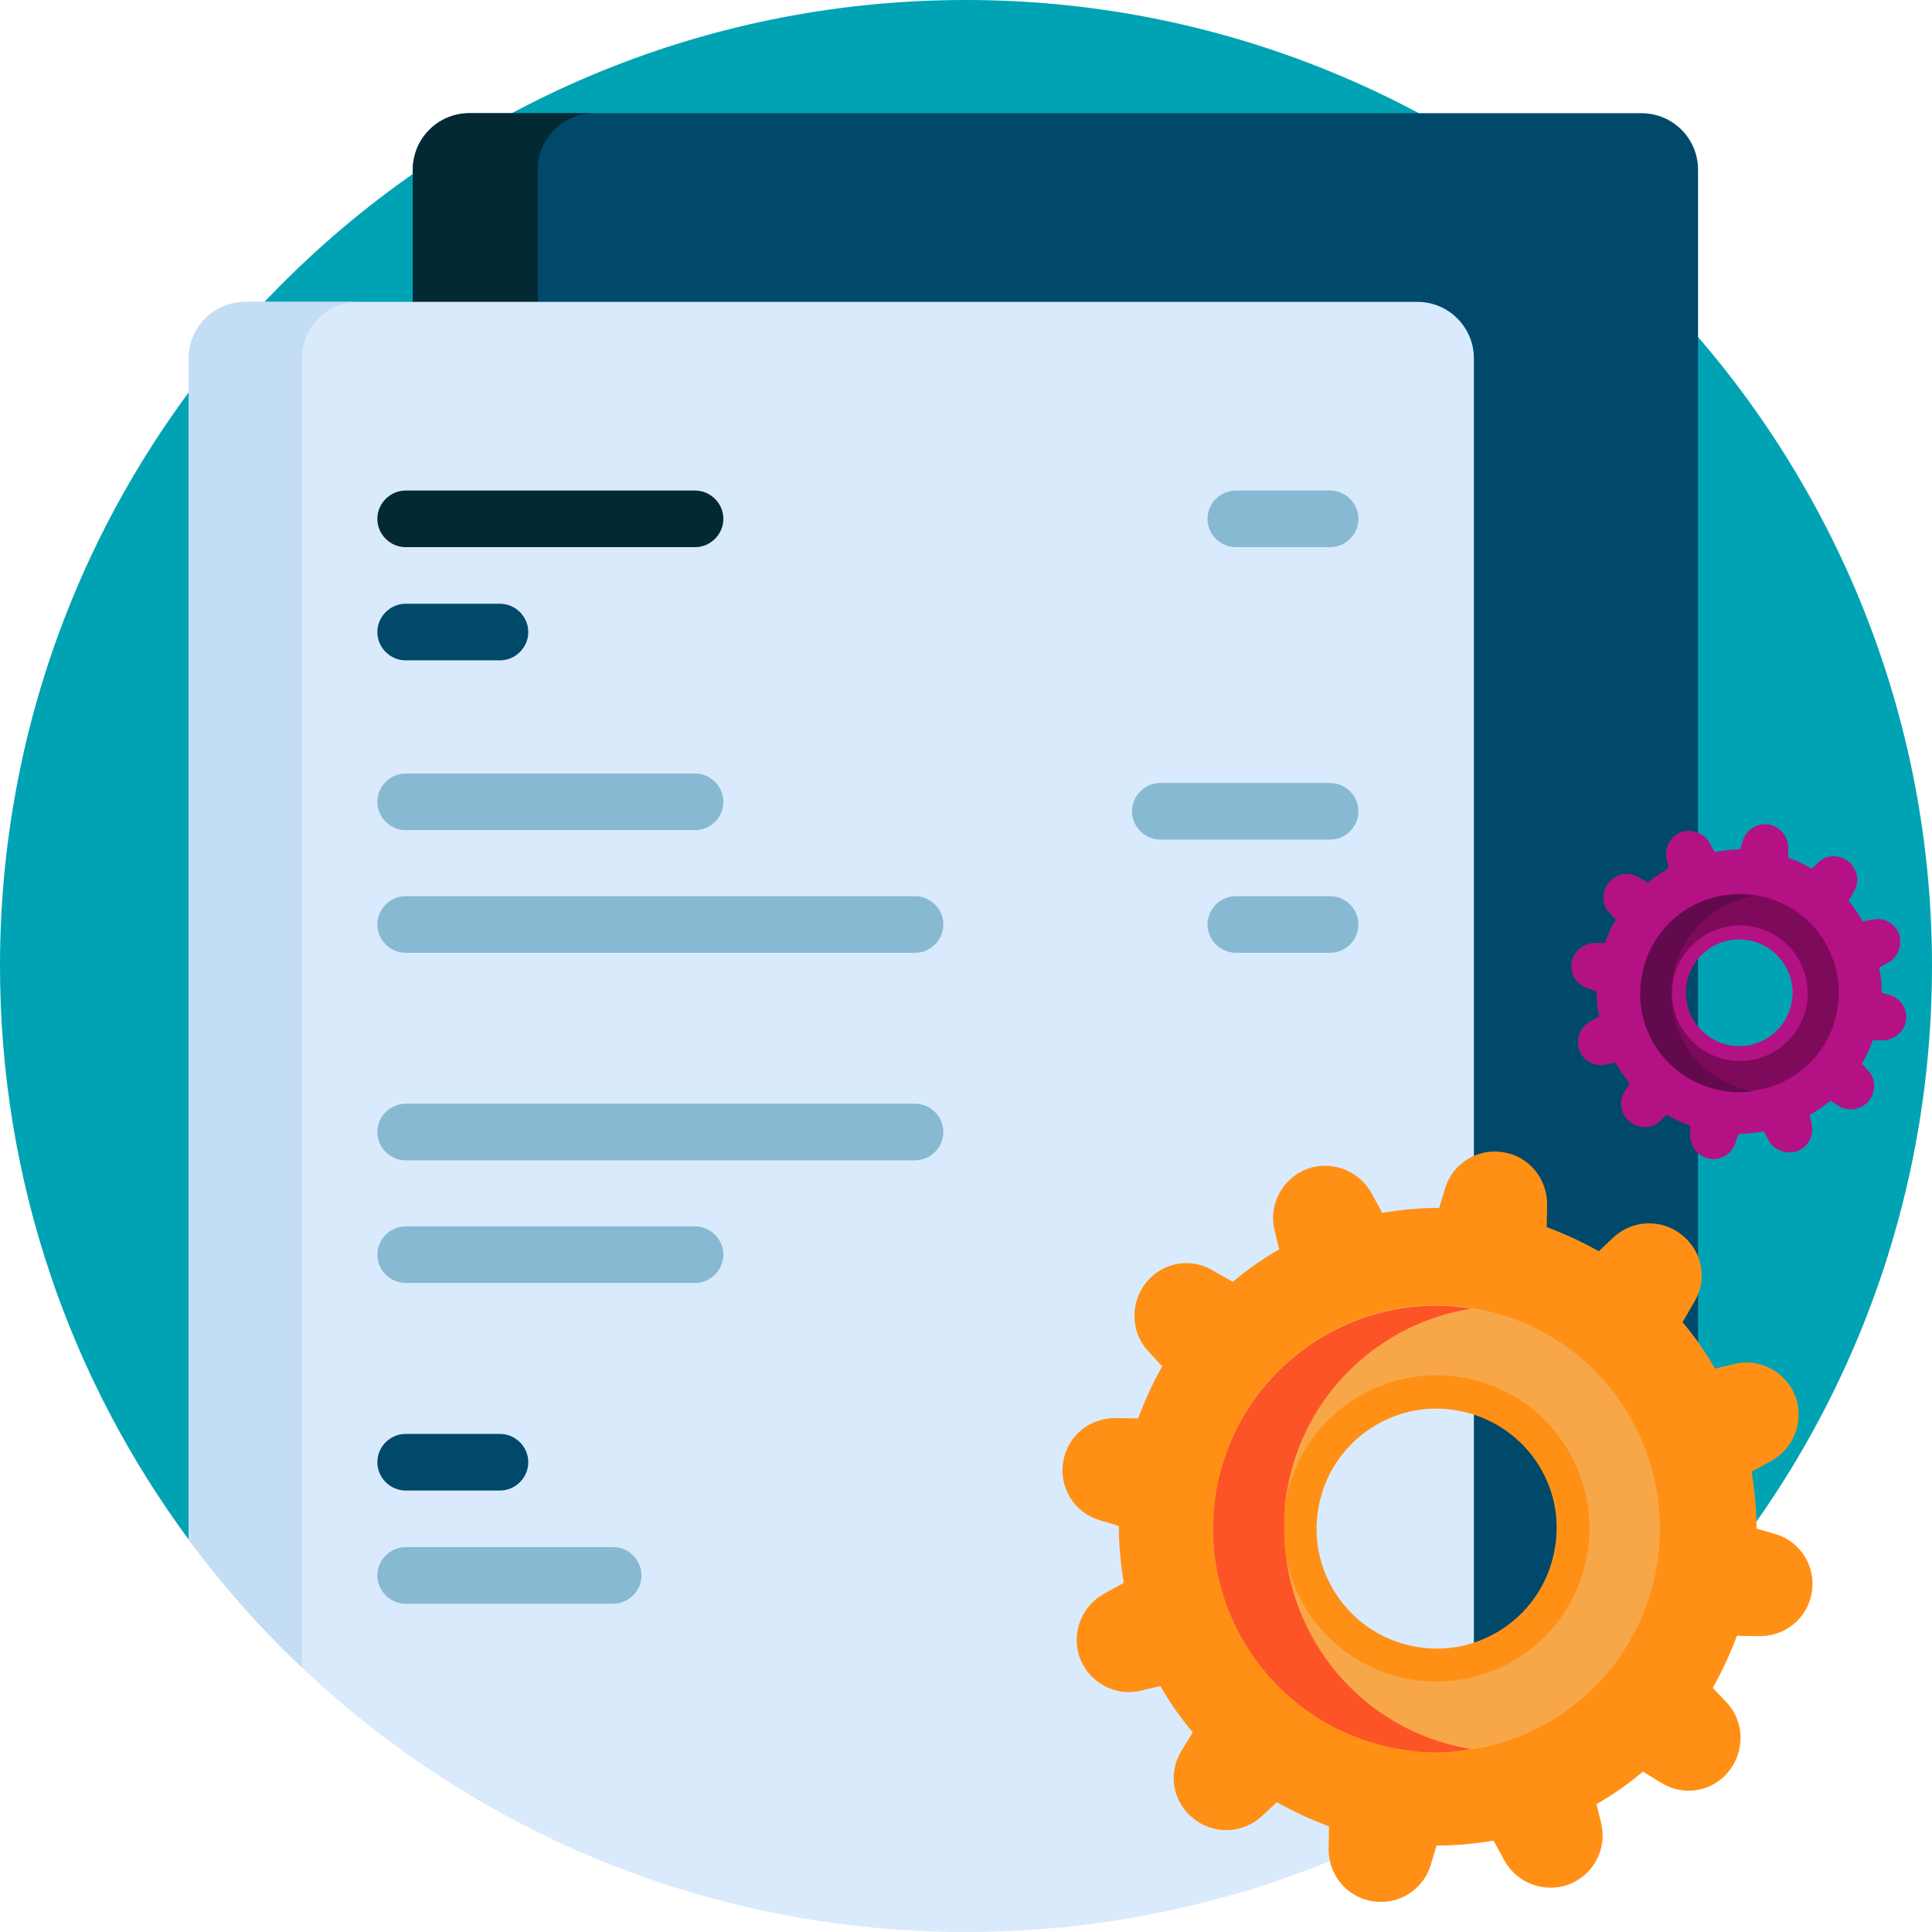
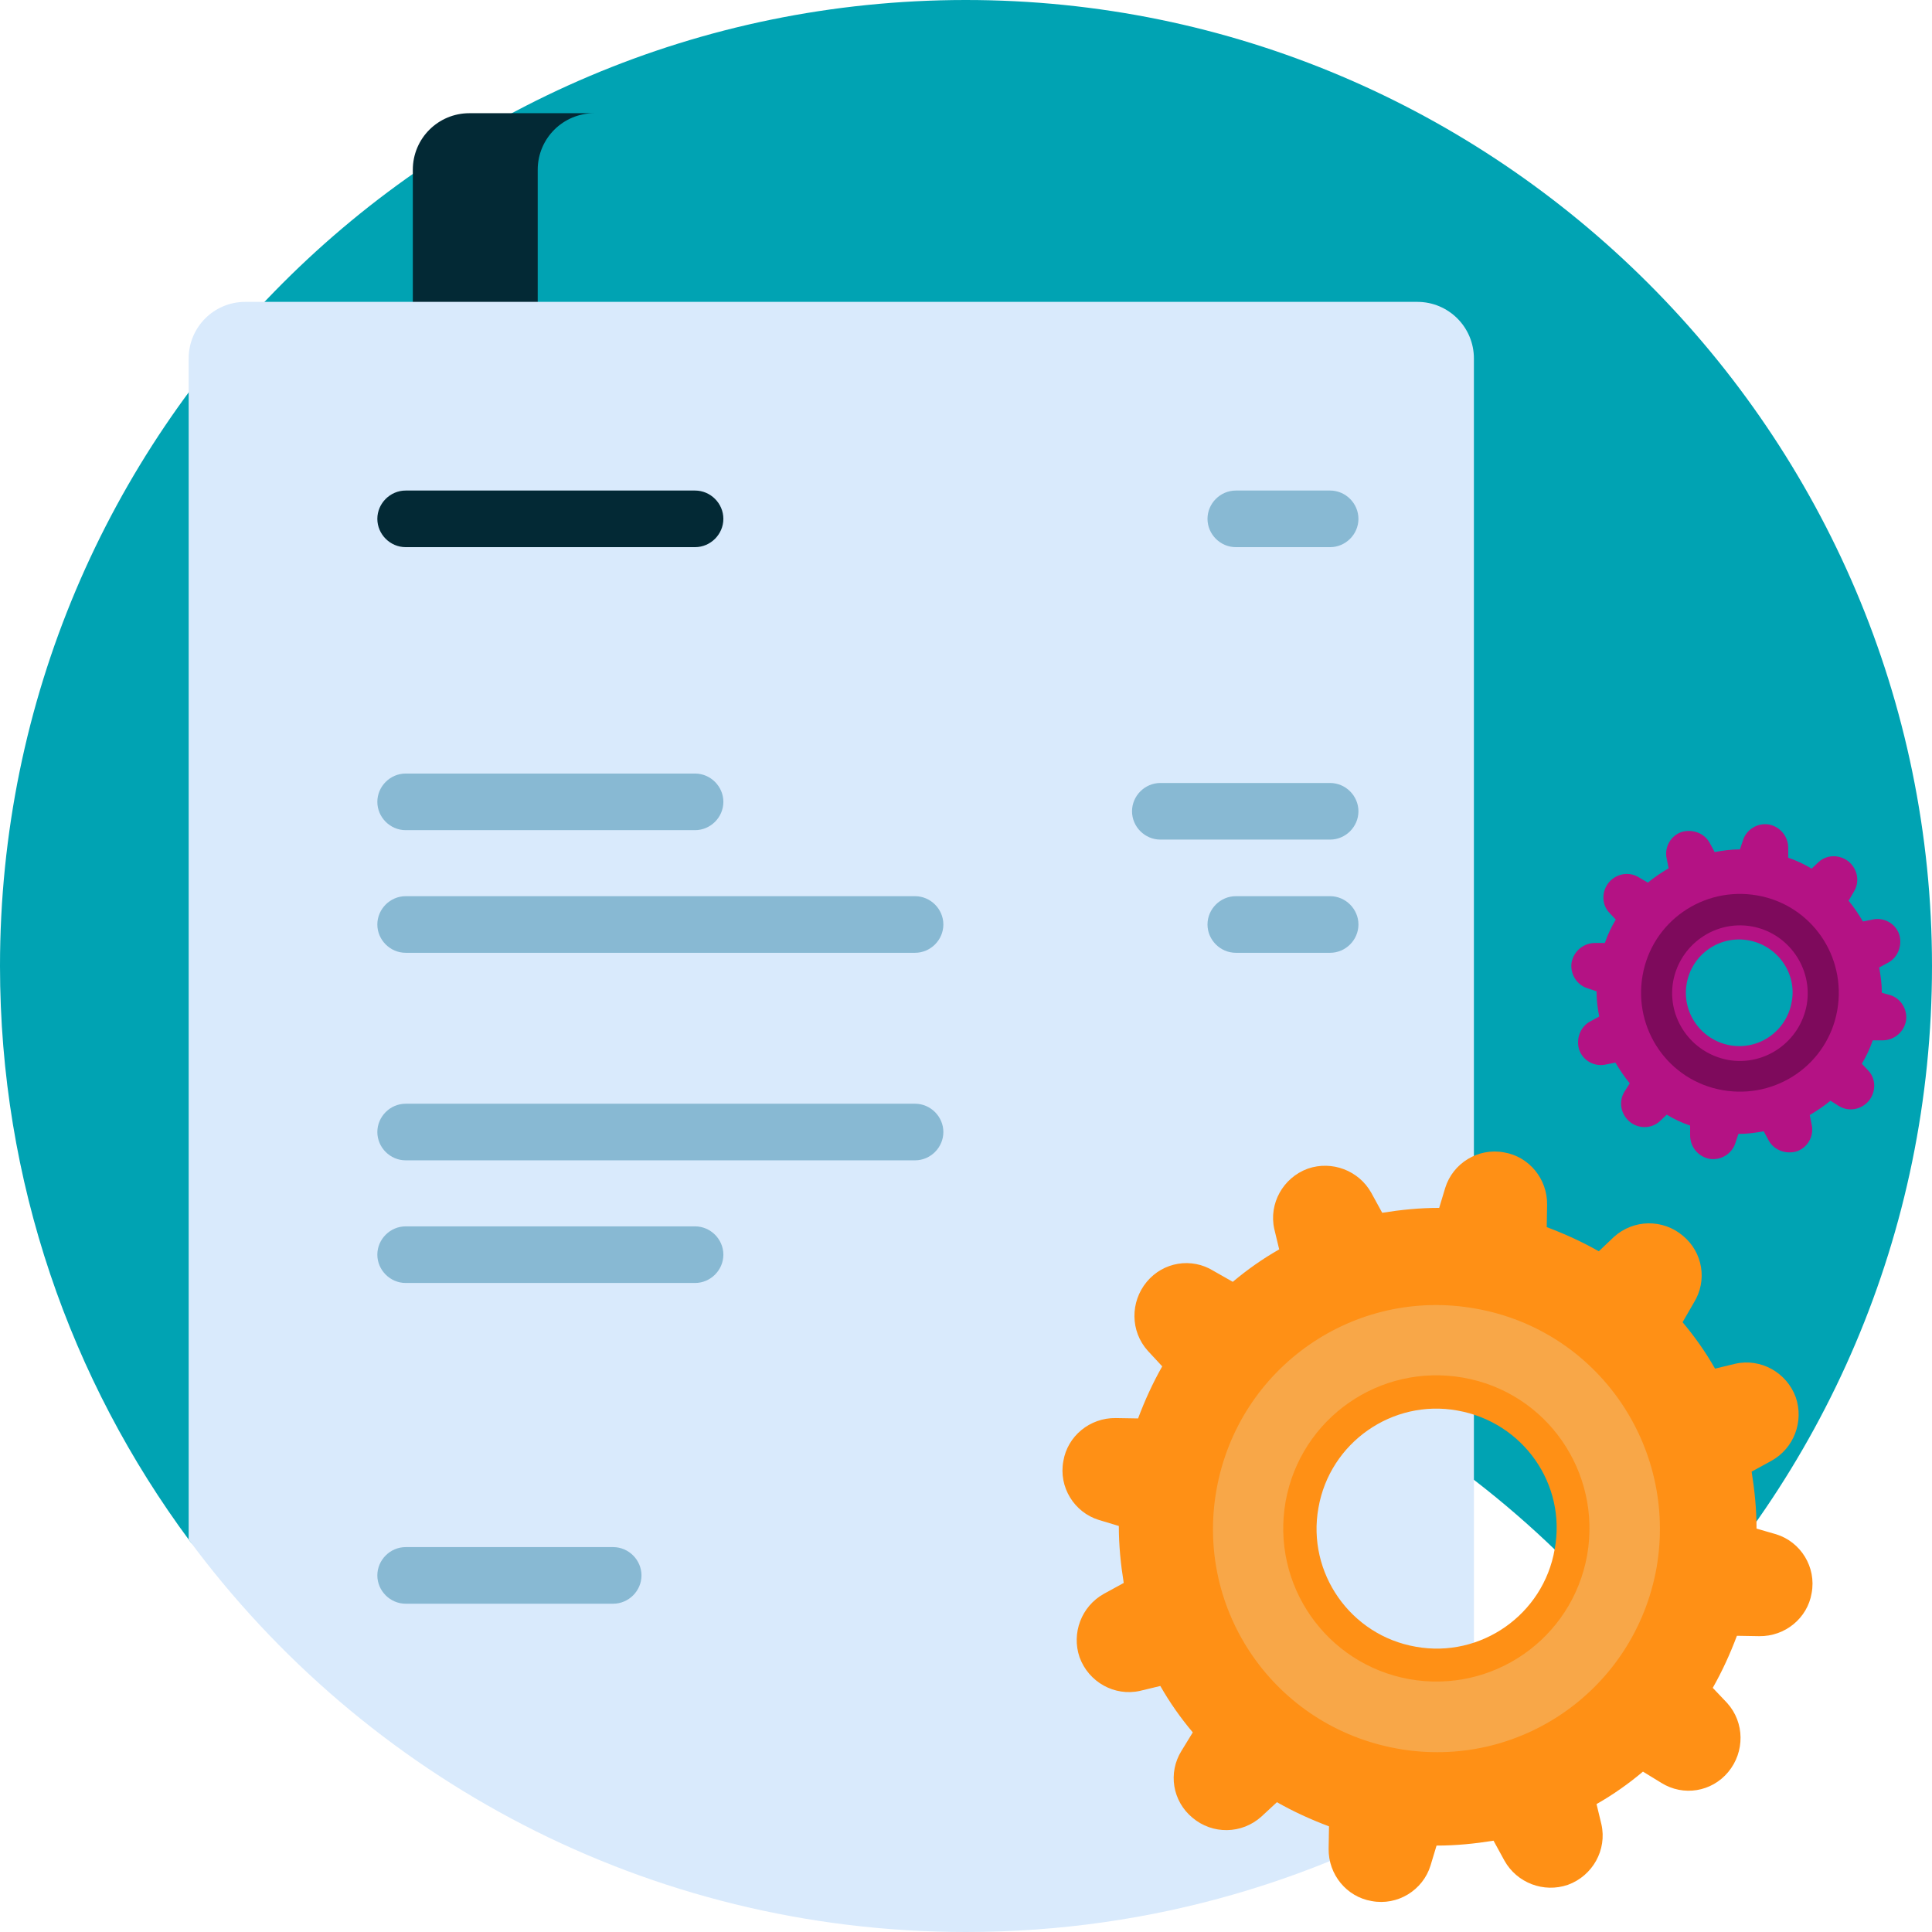
<svg xmlns="http://www.w3.org/2000/svg" xml:space="preserve" style="enable-background:new 0 0 512 512;" viewBox="0 0 512 512" y="0px" x="0px" id="Capa_1" version="1.1">
  <style type="text/css">
	.st0{fill:#00A3B3;}
	.st1{fill:#00496B;}
	.st2{fill:#032935;}
	.st3{fill:#D9EAFC;}
	.st4{fill:#C3DDF4;}
	.st5{fill:#88B9D3;}
	.st6{fill:#FF9015;}
	.st7{fill:#F8A748;}
	.st8{fill:#FC5426;}
	.st9{fill:#B41284;}
	.st10{fill:#7E0A5C;}
	.st11{fill:#630A4E;}
</style>
  <path d="M58.4,409.1c-2.4,2.2-6.1,1.9-8.1-0.7C18.7,365.8,0,313.1,0,256C0,114.7,114.5,0.1,255.8,0  C396.8-0.1,512,114.9,512,256c0,71-28.9,135.3-75.6,181.7c-46.8-60-119.9-98.7-202-98.7C166.2,339,104.3,365.7,58.4,409.1z" class="st0" />
-   <path d="M450,45v360.1c-19.7,22.9-41.4,29.8-68,44.5l-250-22.4c-7.8-4.3-15.3-9-22.6-14.1c0-0.3,0-0.6,0-0.9V45  c0-8.3,6.7-15,15-15H435C443.3,30,450,36.7,450,45L450,45z" class="st1" />
  <path d="M142.5,413.1c7.3,5.1,14.8,9.8,22.6,14.1H132c-7.8-4.3-15.3-9-22.6-14.1c0-0.3,0-0.6,0-0.9V45  c0-8.3,6.7-15,15-15h33.1c-8.3,0-15,6.7-15,15v367.2C142.5,412.5,142.5,412.8,142.5,413.1z" class="st2" />
  <path d="M390.6,95v378.8C351.5,498,305.4,512,256,512c-84.5,0-159.4-40.9-206-104V95c0-8.3,6.7-15,15-15h310.6  C383.9,80,390.6,86.7,390.6,95z" class="st3" />
-   <path d="M95,80c-8.3,0-15,6.7-15,15v346.9c-11-10.4-21-21.7-30-33.9V95c0-8.3,6.7-15,15-15H95z" class="st4" />
  <path d="M191.7,137.5c0,4.1-3.4,7.5-7.5,7.5h-76.7c-4.1,0-7.5-3.4-7.5-7.5s3.4-7.5,7.5-7.5h76.7  C188.3,130,191.7,133.4,191.7,137.5z" class="st2" />
  <path d="M170,417.5c0,4.1-3.4,7.5-7.5,7.5h-55c-4.1,0-7.5-3.4-7.5-7.5s3.4-7.5,7.5-7.5h55  C166.6,410,170,413.4,170,417.5z" class="st5" />
-   <path d="M100,167.5c0-4.1,3.4-7.5,7.5-7.5h25c4.1,0,7.5,3.4,7.5,7.5s-3.4,7.5-7.5,7.5h-25  C103.4,175,100,171.6,100,167.5z M132.5,380h-25c-4.1,0-7.5,3.4-7.5,7.5s3.4,7.5,7.5,7.5h25c4.1,0,7.5-3.4,7.5-7.5  S136.6,380,132.5,380z" class="st1" />
  <path d="M100,212.5c0-4.1,3.4-7.5,7.5-7.5h76.7c4.1,0,7.5,3.4,7.5,7.5s-3.4,7.5-7.5,7.5h-76.7  C103.4,220,100,216.6,100,212.5z M184.2,325h-76.7c-4.1,0-7.5,3.4-7.5,7.5s3.4,7.5,7.5,7.5h76.7c4.1,0,7.5-3.4,7.5-7.5  S188.3,325,184.2,325z M327.5,145h25c4.1,0,7.5-3.4,7.5-7.5s-3.4-7.5-7.5-7.5h-25c-4.1,0-7.5,3.4-7.5,7.5S323.4,145,327.5,145z   M352.5,207.5h-45c-4.1,0-7.5,3.4-7.5,7.5s3.4,7.5,7.5,7.5h45c4.1,0,7.5-3.4,7.5-7.5S356.6,207.5,352.5,207.5z M352.5,237.5h-25  c-4.1,0-7.5,3.4-7.5,7.5s3.4,7.5,7.5,7.5h25c4.1,0,7.5-3.4,7.5-7.5S356.6,237.5,352.5,237.5z M242.5,292.5h-135  c-4.1,0-7.5,3.4-7.5,7.5s3.4,7.5,7.5,7.5h135c4.1,0,7.5-3.4,7.5-7.5S246.6,292.5,242.5,292.5z M242.5,237.5h-135  c-4.1,0-7.5,3.4-7.5,7.5s3.4,7.5,7.5,7.5h135c4.1,0,7.5-3.4,7.5-7.5S246.6,237.5,242.5,237.5z" class="st5" />
  <g>
    <path d="M465.5,405.1c0-5.2-0.5-10.1-1.3-15.1l5.3-2.9c5.9-3.3,8.6-10.4,6.4-16.8c-2.4-6.6-9.3-10.4-16-8.9l-5.4,1.3   c-2.5-4.4-5.4-8.5-8.6-12.3l3-5.2c3.6-5.8,2.4-13.3-2.9-17.7c-5.3-4.5-13.1-4.4-18.3,0.3l-4,3.8c-4.4-2.5-9-4.6-13.8-6.4l0.1-5.9   c0.1-6.9-4.8-12.8-11.4-13.9c-6.9-1.3-13.6,2.9-15.6,9.4l-1.6,5.3c-5.2,0-10.1,0.5-15.1,1.3l-2.9-5.3c-3.3-5.9-10.4-8.6-16.8-6.4   c-6.6,2.4-10.4,9.3-8.9,16l1.3,5.4c-4.4,2.5-8.5,5.4-12.3,8.6l-5.1-2.9c-5.8-3.6-13.3-2.4-17.7,2.9s-4.4,13.1,0.3,18.3l3.8,4.1   c-2.5,4.4-4.6,9-6.4,13.8l-5.9-0.1c-6.9-0.1-12.8,4.8-13.9,11.4c-1.3,6.9,2.9,13.6,9.4,15.6l5.3,1.6c0,5.2,0.5,10.1,1.3,15.1   l-5.3,2.9c-5.9,3.3-8.6,10.4-6.4,16.8c2.4,6.6,9.3,10.4,16,8.9l5.4-1.3c2.5,4.4,5.4,8.5,8.6,12.3l-3,4.9   c-3.6,5.8-2.4,13.3,2.9,17.7c5.3,4.5,13.1,4.4,18.3-0.3l4.1-3.8c4.4,2.5,9,4.6,13.8,6.4l-0.1,5.9c-0.1,6.9,4.8,12.8,11.4,13.9   c6.9,1.3,13.6-2.9,15.6-9.4l1.6-5.3c5.2,0,10.1-0.5,15.1-1.3l2.9,5.3c3.3,5.9,10.4,8.6,16.8,6.4c6.6-2.4,10.4-9.3,8.9-16l-1.3-5.4   c4.4-2.5,8.5-5.4,12.3-8.6l4.9,3c5.8,3.6,13.3,2.4,17.7-2.9c4.4-5.3,4.4-13.1-0.3-18.3l-3.8-4c2.5-4.4,4.6-9,6.4-13.8l5.9,0.1   c6.9,0.1,12.8-4.8,13.9-11.4c1.3-6.9-2.9-13.6-9.4-15.6L465.5,405.1z M412,410.6c-3,17.3-19.6,28.9-36.8,25.8   c-17.3-3-28.9-19.6-25.8-36.8c3-17.3,19.6-28.9,36.8-25.8C403.7,376.9,415.2,393.4,412,410.6z" class="st6" />
    <path d="M391.1,346.8c-32.2-5.8-62.9,15.6-68.7,47.9s15.6,62.9,47.9,68.7s62.9-15.6,68.7-47.9   C444.6,383.2,423.3,352.5,391.1,346.8z M420.6,412.2c-4,22.1-25,36.7-47.1,32.8c-22.1-4-36.7-25-32.8-47.1   c4-22.1,25-36.7,47.1-32.8C409.9,369,424.5,390.1,420.6,412.2z" class="st7" />
-     <path d="M390,463.5c-6.4,1.2-13,1.2-19.7-0.1c-32.2-5.8-53.6-36.4-47.9-68.7c5.8-31.8,35.9-53,67.5-47.9   c-24.2,3.8-44.4,22.6-48.8,48.1c-0.7,3-0.8,6.2-0.8,9.3c0,0.8,0,1.6,0,2.2c0.7,27.7,20.5,52,48.8,57   C389.4,463.3,389.7,463.5,390,463.5z" class="st8" />
  </g>
  <g>
    <path d="M498.7,263.1c0-2.4-0.3-4.5-0.7-6.7l2.4-1.3c2.6-1.4,3.8-4.6,2.9-7.5c-1-2.9-4.1-4.6-7.1-3.9l-2.5,0.5   c-1.2-2-2.4-3.8-3.8-5.5l1.4-2.4c1.6-2.6,1-5.9-1.3-7.9c-2.4-2-5.9-2-8.1,0.1l-1.8,1.7c-2-1.2-3.9-2.1-6.2-2.9v-2.6   c0-3-2.1-5.6-5.1-6.2c-3-0.5-6,1.3-6.9,4.2l-0.8,2.4c-2.4,0-4.5,0.3-6.7,0.7l-1.3-2.4c-1.4-2.6-4.6-3.8-7.5-2.9   c-2.9,1-4.6,4.1-3.9,7.1l0.5,2.5c-2,1.2-3.8,2.4-5.5,3.8l-2.4-1.4c-2.6-1.6-5.9-1-7.9,1.3c-2,2.4-2,5.9,0.1,8.1l1.7,1.8   c-1.2,2-2.1,3.9-2.9,6.2h-2.6c-3,0-5.6,2.1-6.2,5.1c-0.5,3,1.3,6,4.2,6.9l2.4,0.8c0,2.4,0.3,4.5,0.7,6.7l-2.4,1.3   c-2.6,1.4-3.8,4.6-2.9,7.5c1,2.9,4.1,4.6,7.1,3.9l2.5-0.5c1.2,2,2.4,3.8,3.8,5.5l-1.4,2.2c-1.6,2.6-1,5.9,1.3,7.9s5.9,2,8.1-0.1   l1.8-1.7c2,1.2,3.9,2.1,6.2,2.9v2.6c0,3,2.1,5.6,5.1,6.2c3,0.5,6-1.3,6.9-4.2l0.8-2.4c2.4,0,4.5-0.3,6.7-0.7l1.3,2.4   c1.4,2.6,4.6,3.8,7.5,2.9c2.9-1,4.6-4.1,3.9-7.1l-0.5-2.5c2-1.2,3.8-2.4,5.5-3.8l2.2,1.4c2.6,1.6,5.9,1,7.9-1.3   c2-2.4,2-5.9-0.1-8.1l-1.7-1.8c1.2-2,2.1-3.9,2.9-6.2h2.6c3,0,5.6-2.1,6.2-5.1c0.5-3-1.3-6-4.2-6.9L498.7,263.1z M474.8,265.6   c-1.4,7.7-8.7,12.8-16.4,11.4c-7.6-1.4-12.8-8.7-11.4-16.4c1.4-7.7,8.7-12.8,16.4-11.4S476.3,258,474.8,265.6z" class="st9" />
    <path d="M465.7,237.3c-14.3-2.5-27.9,6.9-30.4,21.2s6.9,27.9,21.2,30.4c14.3,2.5,27.9-6.9,30.4-21.2   C489.4,253.4,480,239.8,465.7,237.3z M478.8,266.3c-1.8,9.8-11.1,16.3-20.8,14.6c-9.8-1.8-16.3-11.1-14.6-20.8   c1.8-9.8,11.1-16.3,20.8-14.6C473.9,247.2,480.5,256.6,478.8,266.3z" class="st10" />
-     <path d="M465.1,289.1c-2.9,0.5-5.8,0.5-8.8-0.1c-14.3-2.5-23.9-16.1-21.2-30.4c2.5-14.2,15.9-23.6,30-21.2   c-10.8,1.7-19.7,10-21.8,21.4c-0.3,1.4-0.4,2.8-0.4,4.1c0,0.4,0,0.7,0,1c0.3,12.3,9.2,23.1,21.6,25.3   C464.9,289.1,465,289.1,465.1,289.1z" class="st11" />
  </g>
</svg>